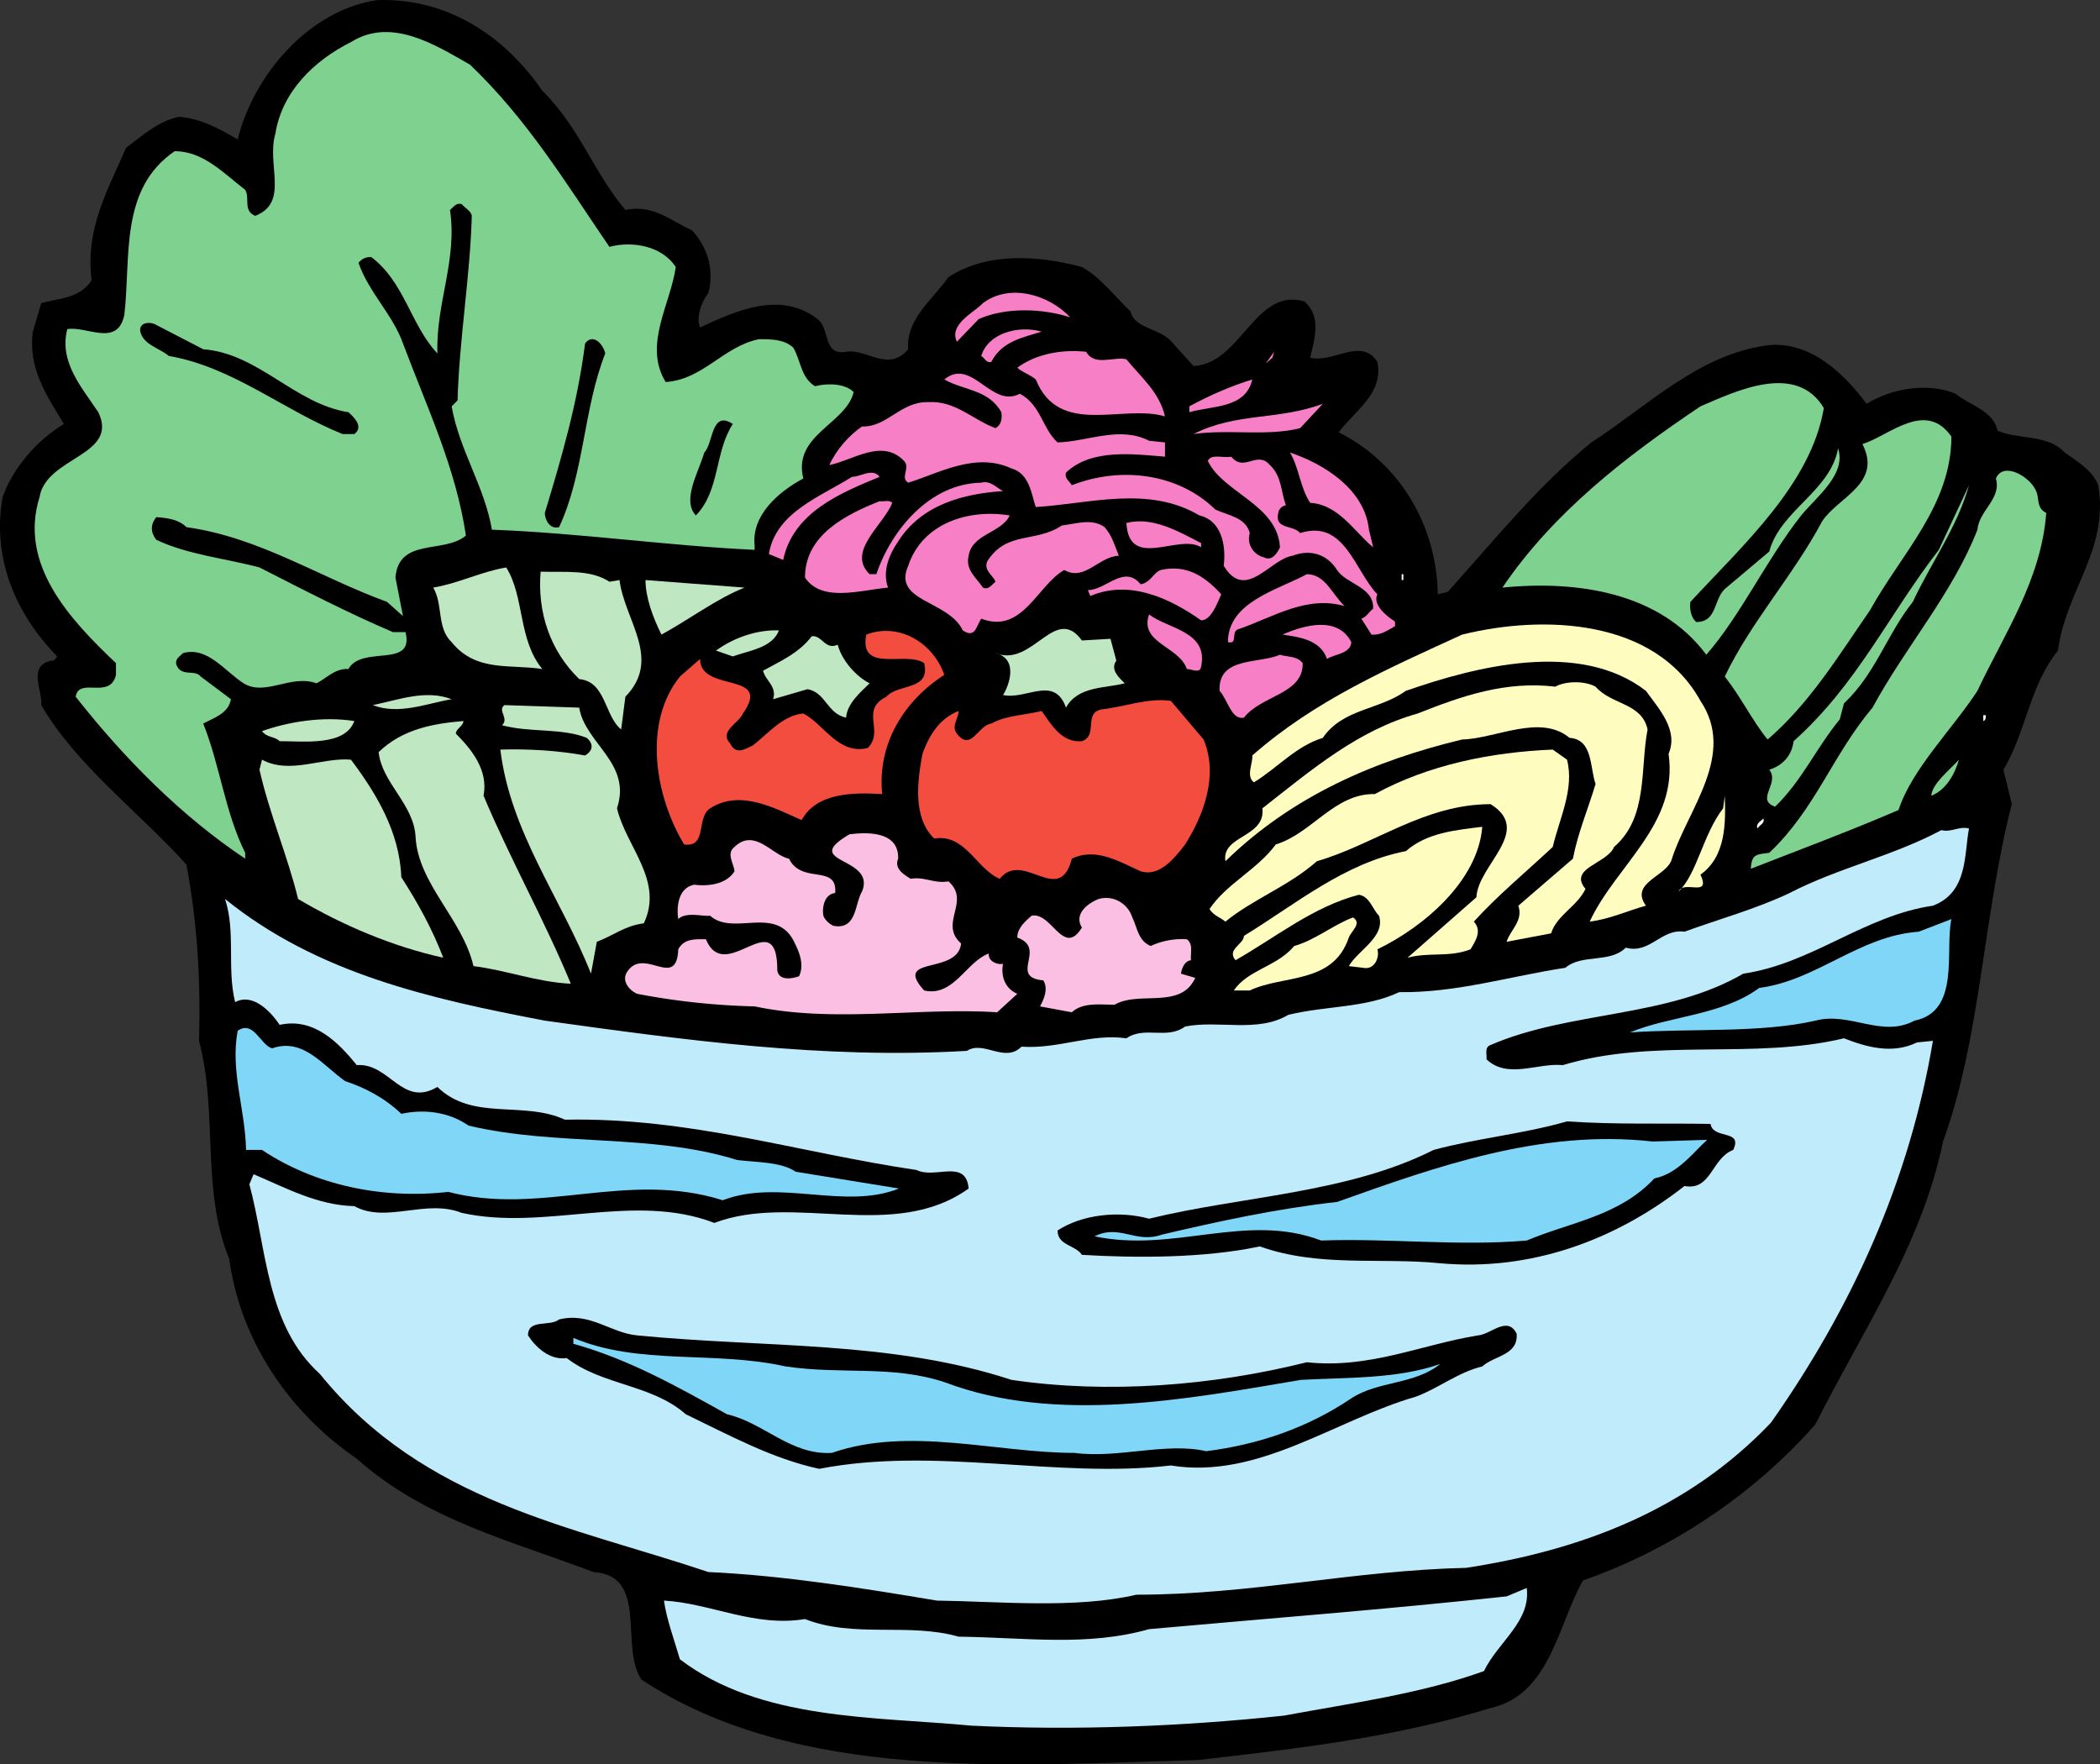
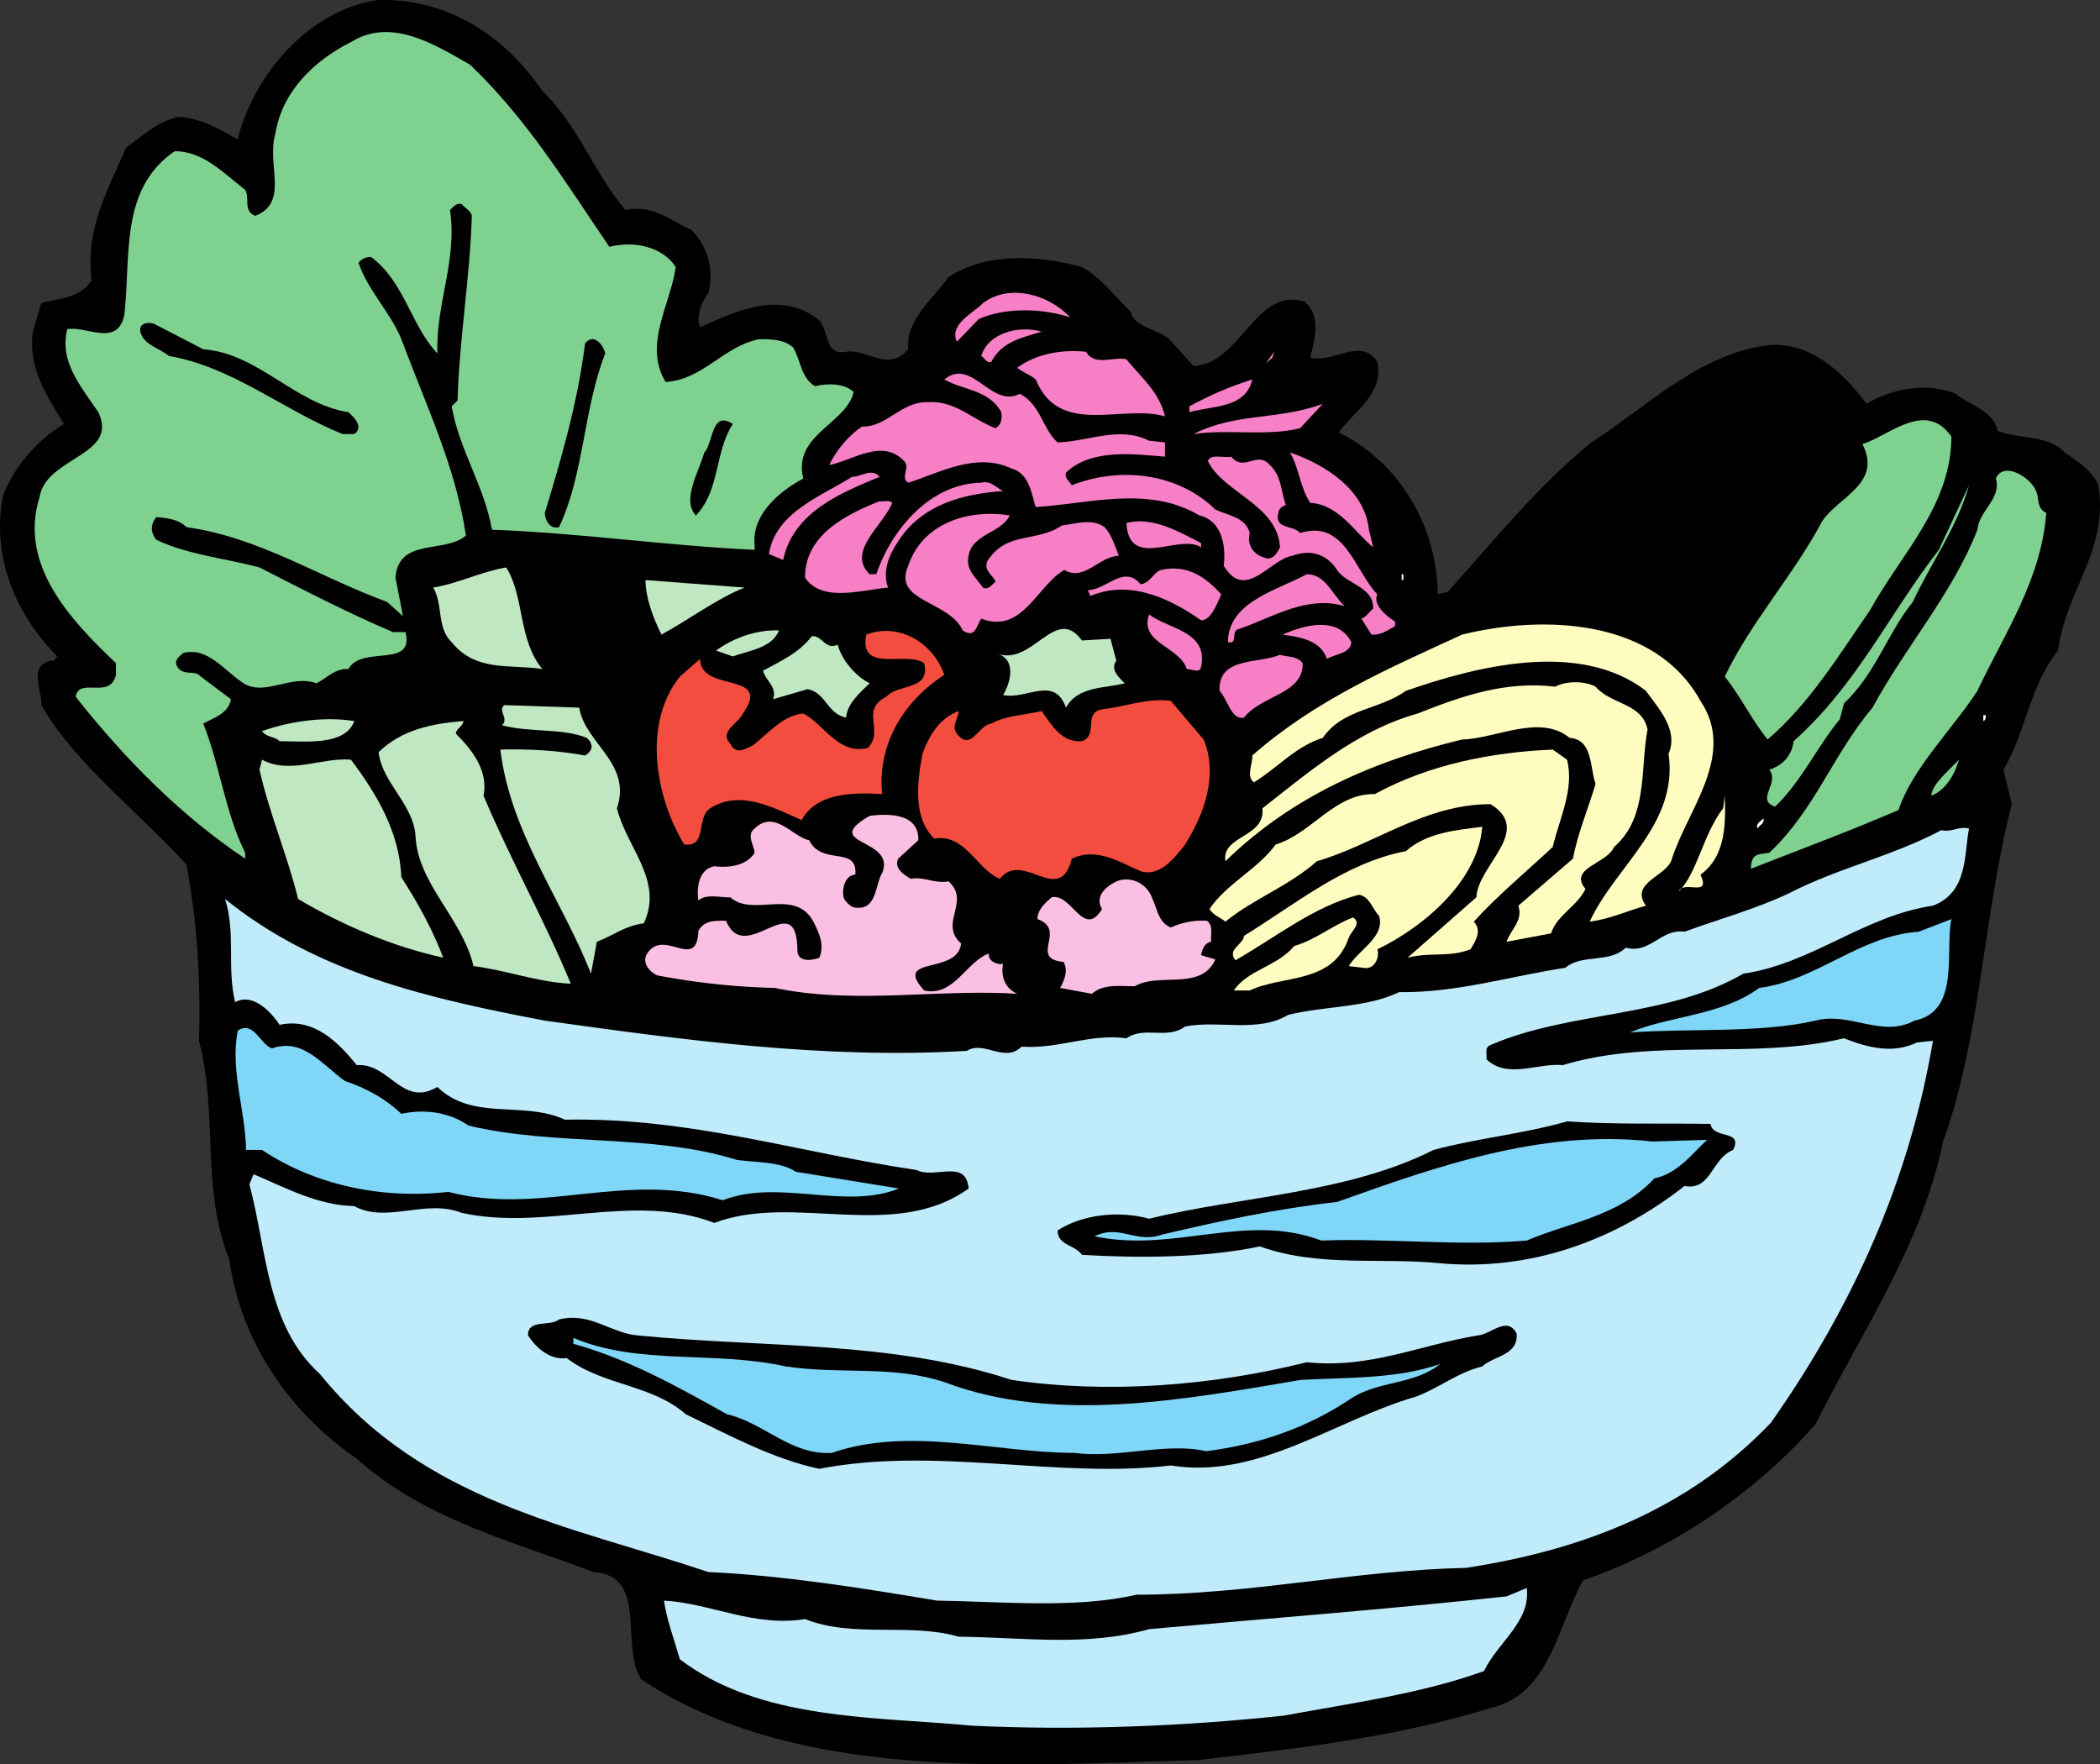
<svg xmlns="http://www.w3.org/2000/svg" width="224.433" height="188.565">
  <rect width="100%" height="100%" fill="#333333" stroke="none" />
  <path d="M57.957 9.7c3.945 3.86 5.469 8.704 8.88 12.739 2.96-.63 4.843 1.164 7.085 2.152 1.703 1.793 2.422 4.215 1.793 6.727-.805.988-1.344 2.691-.895 3.675 3.856-1.793 8.61-3.945 12.555-.894 1.344.984.54 3.945 3.05 3.496 2.243-.36 4.485 2.242 6.638-.27-.27-3.226 2.691-5.378 4.304-7.71 4.125-2.692 9.598-2.332 14.262-1.079 1.973 1.079 3.5 3.141 5.203 4.754.36 1.703 2.781 1.793 4.125 2.961l2.602 2.871c5.113-.27 6.547-8.433 11.84-6.91 1.882 1.617 1.078 4.04.628 6.012 2.422.629 5.47-2.242 7.176.45.715 3.405-2.511 5.288-4.129 7.53 6.637 3.32 10.496 10.137 10.586 17.313l1.074-.27c4.844-5.382 9.688-11.39 15.34-15.964 6.098-3.946 11.57-9.508 19.012-10.403 4.488-.36 7.984 3.047 10.406 6.278 2.602-1.618 6.457-2.333 9.508-1.079 1.524 1.258 4.035 1.793 4.484 3.95 2.243.984 5.383.359 7.176 2.332 1.254.894 2.961 1.882 3.586 3.496 1.168 6.906-3.496 11.3-4.304 17.672-3.047 3.765-3.407 8.699-5.829 12.734l.895 3.68c-3.047 11.746-3.316 25.023-7.352 36.054-2.246 11.032-8.703 20.36-13.636 30.227-6.817 7.715-15.606 13.453-24.844 16.684-2.692 4.753-3.5 12.199-9.867 13.632-10.223 3.14-20.36 4.305-31.301 5.563-19.645.535-42.785 2.422-59.469-8.613-2.332-3.586.809-11.122-5.113-11.48-8.7-3.317-17.938-5.56-25.293-12.11-7.441-5.11-12.465-12.825-13.633-21.344-3.047-7.535-1.164-15.43-3.226-23.32.18-6.551-.18-12.559-1.348-18.836-5.113-5.653-11.75-10.586-15.516-17.043.18-1.438-1.523-4.215 1.074-4.754.36.09.45-.27.63-.45C1.628 65.58-.884 59.573.284 53.116c1.074-3.051 3.586-6.012 6.547-7.805-1.793-2.961-3.855-5.918-3.32-9.867l.898-3.047c1.883-.54 4.035-.45 5.383-2.422-.719-5.563 1.793-9.777 3.676-14.176 1.793-1.344 3.496-2.867 5.652-3.316 2.332.18 4.305 1.258 6.278 2.422C27.102 7.997 33.024 1.09 40.285.013c7.356-.27 13.547 3.68 17.672 9.687" />
  <path fill="#7fd190" d="M50.242 6.92c6.188 5.921 10.227 12.648 14.89 19.464 2.333-.629 5.56-.18 7.087 2.152-.54 3.946-3.5 8.344-1.078 12.29 4.035-.27 6.101-3.766 9.957-4.575 1.344 0 2.691 0 3.676.895.808 1.347.808 3.23 2.332 4.129 1.437-.36 3.23-.27 4.128.625-.808 3.41-6.546 4.574-5.382 9.238-2.692 1.437-5.563 3.95-5.203 7.176v.449c-9.508-.45-18.567-1.793-28.075-2.152-.804-4.664-3.496-8.52-4.304-13.184l.629-.629c.18-6.457 1.343-13.273 1.523-19.73-.09-.54-.719-.809-1.078-1.258-.625-.18-.895.36-1.254.629.809 5.383-1.523 9.957-1.344 15.336-2.87-3.047-3.5-7.625-7.086-10.313-.539 0-.988.18-1.347.625 1.078 3.14 3.68 5.563 4.754 8.613 2.511 6.727 5.652 13.274 6.726 20.54-2.332 1.972-7.176.18-7.531 4.484l.805 4.125-1.704-1.524c-7.175-2.601-13.632-6.906-21.437-7.984-.805-.808-1.973-.984-3.227-1.074-.629.805-.629 1.613 0 2.422 3.407 1.613 7.352 1.972 11.032 2.957 4.753 2.422 9.418 4.844 14.261 6.91h1.344c.988 3.945-4.664 1.344-6.098 3.945-1.437-.09-2.332.985-3.41 1.524-2.781-.989-5.469 1.433-7.8 0-2.067-1.344-3.86-3.946-6.461-3.23-.36.359-.895.628-.715 1.257.535 1.344 1.972.45 2.601 1.254l3.227 2.422c-.27 1.527-1.793 1.972-2.961 2.601 1.797 4.485 2.332 9.508 4.484 13.813v.629C19.481 87.286 13.38 81.189 8.086 74.458c.36-2.152 3.68.36 4.309-2.332v-1.254C7.37 66.118 1.988 60.286 4.23 53.115c.718-4.31 8.52-4.395 6.277-9.06-1.793-2.69-4.215-5.382-3.316-8.882 2.062-.36 5.378 1.973 6.097-1.523.719-6.188-.539-13.453 5.383-17.492 3.047 0 5.2 2.332 7.531 4.128.54.895-.265 2.243 1.078 2.782 3.676-1.438 1.168-5.473 2.153-8.793.718-4.485 4.125-7.801 8.074-9.778 4.305-2.687 8.969.27 12.734 2.422" />
  <path fill="#f67fc6" d="M114.375 33.92c-2.691-.9-6.726-1.169-9.777.179l-2.332 2.422c-.899-1.883 1.883-3.14 2.781-4.125 2.867-2.156 7.082-.899 9.328 1.523" />
  <path d="M21.719 37.325c5.922.45 9.777 5.833 15.52 6.73.714.626 1.613 1.614.628 2.333H36.61c-6.277-2.516-11.75-7.18-18.566-8.344-1.078-.898-2.691-1.164-3.05-2.601-.18-1.075 1.167-1.075 1.706-.715l5.02 2.597" />
  <path fill="#f67fc6" d="M111.324 35.443c-1.972.629-4.215.988-5.382 3.23-.536.18-.715-.45-1.075-.629.715-2.422 3.946-3.316 6.457-2.601" />
  <path d="M64.684 37.775c-2.332 5.922-2.242 12.828-4.934 18.566-.988.27-1.523-.808-1.523-1.523 1.793-5.922 3.496-11.75 4.304-18.118.895-1.167 1.973.18 2.153 1.075" />
  <path fill="#f67fc6" d="M120.383 38.404c1.703 2.062 3.496 3.496 4.125 6.097-4.574-1.343-11.3 2.242-13.813-3.945-.628-.54-1.523-.809-1.972-1.258 2.062-1.523 4.844-1.973 7.355-1.703.899 1.613 3.051.45 4.305.809m14.891.449.894-1.258-.18.629zm0 0" />
  <path fill="#f67fc6" d="M108.992 42.08c2.242 1.167 2.422 3.769 4.035 5.203 3.23-.09 6.637-1.793 9.778-.18l1.703.18v1.523c-3.316-.27-7.89-.895-10.582 1.707-.18.625.36.895.625 1.344 5.293-2.063 11.394-1.254 15.34 2.601 1.343.63 3.23.809 3.676 2.512-.36 1.254.449 2.332 1.527 2.602.894.449 1.433-.54 1.703-1.079-.27-4.574-6.098-5.828-7.715-9.238.36-.805 1.703-.27 2.512-.45 1.348 1.708 2.781-.714 4.125.9 1.258 1.163 1.168 2.78 1.707 4.304-.36 0-.809.45-.809.809-.449 1.793 1.614 1.254 2.332 2.152 4.754-1.523 5.832 4.035 8.254 6.547-.539 1.078.985 2.332 1.703 2.781.27.09.18.45.18.625-.809.45-1.527.988-2.512.899l-1.078-1.704c.54-.18.809-.718 1.258-1.078.09-2.332-2.871-2.597-3.86-4.125-1.074-1.703-2.867-2.242-4.75-1.523-2.425.36-5.023 4.933-7.359 1.078.27-2.246-.265-4.848-2.597-5.383-5.473-3.23-11.66-1.258-17.493-.898-.449-1.254-.628-3.586-2.601-4.125-3.856-1.793-7.8.539-11.031 1.523-.899-.539.27-1.613-.45-2.332-2.332-2.422-5.379-.09-7.98.45.719-1.614 2.152-3.231 3.496-4.126 2.691.09 4.125-2.691 7.086-2.601 2.871-.18 4.754 1.883 7.176 2.781.629-.36.718-.988.629-1.703-1.348-2.426-4.036-2.332-6.102-3.5 2.961-2.422 5.024 3.14 8.074 1.523m24.844-1.523c-.715 3.14-4.305 2.781-6.727 3.5v-.629c2.153-1.168 4.395-2.152 6.727-2.871" />
-   <path fill="#7fd190" d="M194.918 43.607c-1.344 8.07-8.61 14.617-14.262 20.718-.09.625 0 1.614.63 2.153 2.331 0 1.792-2.602 3.226-3.68l4.574-3.855c1.168-4.395 6.55-6.457 7.356-11.032.898 2.782-2.243 5.114-3.946 7.176-3.676 4.664-6.457 10.672-10.137 14.887-4.933-6.637-13.722-7.98-21.792-7.176 5.468-8.07 13.273-14.078 21.167-19.371 3.766-1.617 10.223-4.754 13.184.18" />
  <path fill="#f67fc6" d="M138.95 45.76c-3.497.894-7.716.089-11.391.628 4.574-2.332 8.968-1.438 13.812-3.23l-2.422 2.601" />
  <path d="M78.317 45.31c-1.973 3.05-1.344 7.086-3.946 9.777-1.527-1.617.27-4.574.899-6.726.984-.989.714-4.575 3.047-3.051" />
  <path fill="#7fd190" d="M208.55 46.654c0 7.355-5.382 12.558-8.698 18.566-3.41 4.934-6.457 9.957-10.942 13.813-1.617-1.973-2.87-4.575-4.578-6.727 2.781-5.828 7.356-10.852 10.406-16.594 1.704-2.597 6.457-4.035 4.305-8.25 2.871-.898 6.727-4.754 9.508-.808" />
  <path fill="#f67fc6" d="m146.305 56.61.449 1.883c-1.973-1.613-3.68-4.574-6.727-4.753-1.078-1.614-1.168-3.676-2.156-5.38 3.68 1.255 7.985 3.946 8.434 8.25" />
  <path fill="#7fd190" d="M217.61 52.486c.359.804 0 1.793 1.078 2.332-.54 7.175-4.485 12.914-7.356 19.015-2.691 4.125-6.996 8.34-8.43 12.735-5.203 2.242-10.496 4.215-15.789 6.28.09-1.616.63-1.526 1.973-1.706 4.934-4.664 6.73-10.402 11.035-15.516 3.496-6.457 8.61-12.289 11.211-19.015.18-2.063 2.602-3.32 1.973-5.473.808-1.883 3.68-.18 4.304 1.348" />
  <path fill="#f67fc6" d="M94.012 50.958c-4.125 1.707-9.238 3.77-10.313 8.883l-1.527-.629c.719-4.484 5.652-6.187 8.883-8.254.984 0 2.152-.984 2.957 0m13.188 1.528c-4.216.27-8.704 1.433-11.212 5.379-.988 1.437-1.707 3.23-1.078 4.933-2.96.27-7.086 1.617-8.879-1.074 0-4.574 4.395-6.727 7.98-8.164.45.09.99-.18 1.348.18-.898 2.332-4.933 5.203-2.421 7.625h.718c1.614-4.754 5.739-9.688 11.211-9.778.985-.27 1.614.54 2.332.899" />
  <path fill="#7fd190" d="M204.426 64.325c-2.781 3.497-3.945 7.622-7.356 10.852l-.449 1.703c-2.512 3.051-4.035 6.551-6.906 9.328-2.152-.715.539-2.511-.629-3.945 1.438-.45 2.422-1.523 2.602-3.05 6.816-6.098 10.046-13.364 15.52-20.45l3.226-6.906c-1.254 4.484-4.035 8.254-6.008 12.468" />
  <path fill="#f67fc6" d="M107.914 55.087c-.894 1.883-4.035 1.973-4.394 4.305-.36 1.523.808 2.332 1.527 3.406.625.27.895-.27 1.344-.625-.27-.719-1.254-1.168-.899-2.152 2.063-3.32 5.203-1.977 7.985-3.86 1.523-.18 3.23-.804 4.574.18.808.899 1.078 1.973 1.523 3.05-2.152.09-3.675 2.782-5.828 1.524-2.87 1.614-4.484 6.907-8.879 5.203-.539.805-.629 2.153-1.972 1.254-1.528-3.226-7.536-3.047-5.832-6.902 1.523-4.578 6.457-6.102 10.851-5.383m20.453 3.406c-2.332-1.523-7.715 2.512-7.984-2.601 2.781-.715 5.562.898 7.984 2.152v.45" />
  <path fill="#bfe8c2" d="M57.957 71.501c-3.41-.539-7.086.36-9.687-2.87-1.614-1.524-.899-4.036-1.973-5.833 2.691-.445 5.113-1.703 7.805-2.152 1.972 3.14 1.254 7.715 3.855 10.855" />
  <path fill="#f67fc6" d="M130.52 63.517c-.45.988-1.078 2.781-2.153 2.781-3.32-2.332-7.625-4.394-11.84-2.601l-.27-.63c1.974 0 3.856-2.78 5.65-.624 1.077-.18 1.347-1.258 2.156-1.528 2.777-.629 4.75.72 6.457 2.602" />
-   <path fill="#bfe8c2" d="m65.133 62.173 1.074-.18c.54 4.305 4.574 8.43.63 12.465l-.45 3.5c-1.793-1.433-1.613-5.113-4.485-5.383-3.14-3.046-4.484-7.175-4.125-11.48 2.602.09 5.293-.27 7.356 1.078" />
  <path fill="#f67fc6" d="M143.703 64.775c-4.035-1.168-7.625 1.164-11.21 2.422-1.079.175-.09 1.703-1.259 1.433 0-4.305 5.293-5.562 8.434-7.265 1.973 0 2.691 2.152 4.035 3.41" />
  <path fill="#fff" d="M149.8 61.365h.18v.628h-.18v-.628" />
  <path fill="#bfe8c2" d="M79.574 62.798c-2.96 1.168-5.922 3.41-8.882 5.024-.895-1.793-1.704-3.946-1.704-5.829l10.586.805" />
  <path fill="#f67fc6" d="M128.367 71.232c-.09.804-.988.27-1.527.27-.805-2.423-5.11-2.782-4.035-5.833 1.972 1.528 6.367 1.793 5.562 5.563m16.055-2.602c-.09 1.258-1.797 1.258-2.602 1.793-.718-2.062-2.96-2.332-4.753-2.601 2.421-1.075 5.917-1.973 7.355.808" />
  <path fill="#fffcbf" d="M181.734 74.908c3.856 5.742-1.347 11.57-3.05 16.863-.45 1.883-4.575 2.512-2.782 5.023-1.972.54-3.855 1.434-6.007 1.703 2.777-6.007 9.507-10.402 8.43-17.937 1.077-2.512-.989-4.754-2.423-6.727-7.085-5.472-18.207-2.601-25.652 0-2.871 2.063-6.726 1.883-8.879 5.024-2.87.894-4.754 3.136-7.355 4.754-.895-.63-.09-2.067-.18-2.871 6.727-5.922 14.621-9.329 22.426-12.918 8.699-2.153 20.629-1.704 25.472 7.086" />
  <path fill="#bfe8c2" d="M119.305 70.603c-.715.984.36 1.883.898 2.422-1.972.539-5.023.27-6.277 2.601-1.258-3.5-4.215-.808-6.727-1.347.625-.985 1.703-3.856-.808-4.485 3.945 1.617 6.367-5.289 9.238-1.344l3.05-.18.626 2.333M83.25 67.372c-.719 1.883-3.23 2.157-4.933 2.782l-1.793-.625c1.972-1.438 4.484-2.246 6.726-2.157" />
  <path fill="#f24d3e" d="M100.918 72.126c-4.305 2.782-7.172 7.356-6.637 12.739-3.047-.18-6.996-.18-8.609 2.78-2.871-1.257-6.547-3.32-9.777-1.257-1.524.988-.27 4.215-2.782 3.86-3.046-5.024-4.484-12.919-.449-17.942l2.156-1.883c0 3.68 7.801 1.258 4.575 5.832-.45 1.074-2.602 1.883-1.348 3.227.629 1.258 1.613.539 2.422.18 1.703-1.344 3.23-3.227 5.383-3.407 2.152 1.074 3.765 4.485 6.906 3.676 1.793-1.883-.899-4.035 1.973-5.473 1.257-1.433 4.753-.625 4.035-3.586-1.883-1.343-6.996 1.164-6.188-3.05 3.5-1.344 7.176.898 8.34 4.304" />
  <path fill="#bfe8c2" d="M89.527 68.9c.45 1.703 1.973 3.406 3.41 4.125-.898.894-2.421 2.152-2.511 3.675-2.063-.445-2.152-2.687-4.125-3.046l-3.68 1.074c.45-1.344-.804-1.973-1.074-3.047 1.793-.988 3.855-1.887 5.2-3.68 1.077-.18 1.437 1.528 2.78.899" />
  <path fill="#f67fc6" d="M139.219 70.872c.09 3.32-4.395 3.407-6.277 5.828-1.348.27-1.708-1.882-2.602-2.867-.18-3.68 4.215-2.87 6.457-3.86.809.27 1.793.09 2.422.9" />
  <path fill="#fffcbf" d="M170.524 73.384c1.703 1.973 4.93 1.703 5.558 4.574-.808 4.125.09 9.418-3.586 12.559-.719 1.793-4.933 2.238-3.05 4.484-.899 1.883-3.051 2.778-3.676 4.75l-4.758.899c.45-1.344 1.797-2.242 1.258-3.856l5.832-5.023c.535-2.781 1.613-5.293 2.422-7.985-.63-1.793-.27-4.753-2.782-4.93-3.14-2.6-7.894.09-11.48.177-9.332 2.246-18.117 6.011-25.297 13.007-.445-2.78 4.309-2.511 3.95-5.652 5.378-4.215 10.222-8.34 16.593-10.133 4.754-1.887 9.418-3.5 14.707-2.87 1.168-.63 3.14-.63 4.309 0" />
-   <path fill="#bfe8c2" d="M48.27 74.728c-2.692.45-5.653 1.707-8.43.629 2.691-.54 5.648-1.703 8.43-.63" />
  <path fill="#f24d3e" d="M128.633 79.033c1.617 3.859 0 8.074-1.973 11.214-1.164 1.524-2.781 3.496-4.754 2.868-2.242-.985-4.754-2.598-7.355-1.344-1.344 5.203-5.2-.988-7.711 2.152-2.512-1.074-3.68-4.844-6.996-4.305-2.332-2.242-1.793-6.187-1.258-9.058.719-1.973 1.797-3.77 3.86-4.574 0 .804-.81 1.613-.18 2.422 1.523 1.972 2.242-.899 3.676-1.079 1.613-.894 3.59-.894 5.382-1.343 1.075 1.523 2.153 3.406 4.305 3.226 1.793-.625.09-3.047 2.152-3.406 2.422-.27 4.934-1.258 7.356-.898l3.496 4.125" />
  <path fill="#bfe8c2" d="M61.902 75.626c.63 3.856 5.653 5.918 4.036 10.762.988 4.129 5.023 7.715 2.87 12.289-2.062.27-3.14 1.254-5.023 1.973l-.625 3.41c-3.14-7.985-8.613-15.07-9.687-23.95 2.87-.09 6.097.09 9.058.63.895-.54.895-1.258.18-1.883-2.691-1.078-6.102-.54-9.059-1.348.805-.719-.539-1.613.27-2.152l7.98.27" />
  <path fill="#fff" d="M212.23 76.435c0 .265 0 .535-.269.625v-.625h.27" />
  <path fill="#bfe8c2" d="M37.867 77.06c-.988 2.691-5.293 2.152-7.984 2.152-.54-.539-1.348-.355-1.883-1.074 2.781-.988 6.457-1.613 9.867-1.078m11.66 0c0 .539-.808.808-.808 1.348 1.613 1.613 3.496 3.855 2.96 6.636 2.868 6.817 6.548 13.364 9.325 20.09-3.676-.18-6.812-1.434-10.402-1.883-1.164-5.023-5.922-8.789-6.188-13.812-.18-3.496-3.59-5.742-3.949-9.059 2.512-2.422 5.742-3.05 9.062-3.32" />
  <path fill="#fffcbf" d="M167.473 81.189c.804 3.136-.809 6.277-1.528 9.328-2.777 2.598-6.007 5.289-8.43 7.98.9.989.18 2.063-.359 2.961-2.332.895-4.394.27-6.726.895l7.355-6.457c.18-3.496 6.098-7.086 1.524-9.953-7.086 0-12.38 4.304-18.567 6.097-3.047 2.692-6.816 4.035-9.777 6.457-.535-.449-1.254-.629-1.703-1.343 1.793-2.692 5.113-4.22 7.086-6.907 3.855-1.168 6.277-5.472 10.582-5.382 5.742-3.141 12.469-4.485 19.015-4.754l1.528 1.078" />
  <path fill="#bfe8c2" d="M37.508 81.189c2.691 3.586 5.2 7.71 5.379 12.554 1.793 2.782 3.32 5.563 4.484 8.61-5.289-1.164-10.672-3.406-15.515-6.278-1.075-4.484-3.051-9.058-4.125-13.812l.27-1.074c2.956 1.613 6.456-.27 9.507 0" />
  <path fill="#7fd190" d="M206.399 85.044c.09-1.258 1.793-2.601 2.96-3.855-.449 1.523-1.347 3.226-2.96 3.855" />
  <path fill="#fffcbf" d="M181.734 93.474c1.165 2.512-1.796.539-2.332 1.797 1.973-1.887 2.598-6.102 4.754-8.883l.176-1.344c.09 2.781.18 6.457-2.598 8.43" />
  <path fill="#fff" d="M188.461 87.466c.18.54-.45.719-.629 1.074-.27-.535.54-.894.63-1.074" />
  <path fill="#fffcbf" d="M158.414 88.36c-.449 5.743-6.191 10.676-11.21 13.098.265.805-.274 2.242-1.528 1.973l-1.524-.18c.985-1.703 3.946-3.14 3.227-5.383-.715-.714-.984-2.062-2.152-2.242-4.844 1.258-8.79 4.485-13.184 6.996-.988-1.164.899-1.703.899-2.601 5.558-3.406 10.761-7.801 17.308-9.059 2.242-1.972 5.293-2.242 8.164-2.601" />
  <path fill="#bfebfb" d="M210.434 88.54c-.535 2.782-.09 6.817-3.856 8.254-7.355 1.074-12.918 6.188-20.27 7.266-8.163 4.754-18.476 3.945-27 7.62-.714.27-.359.99-.445 1.528 2.243 2.153 5.47.36 8.16.625 9.778-2.957 20.36-.535 30.047-2.867 2.512.984 5.204 1.703 7.805.445l1.703-.175c-2.511 14.976-8.61 28.43-17.308 40.808-8.973 9.418-20.364 13.633-32.563 15.516-12.015.27-23.05 2.871-35.246 2.871-6.55 1.523-14.621.719-21.348.629-7.984-1.348-16.504-2.692-24.398-3.05-14.711-4.935-30.406-7.446-41.527-21.169-5.739-5.2-5.653-13.273-7.536-20.27l.45-1.078c3.41 1.438 6.816 3.32 10.765 3.41 3.407 1.883 7.621-.808 11.477.72 8.883 1.972 18.39-2.243 27 1.074 8.52-3.227 19.195 2.062 27.176-3.676-.27-3.23-3.586-.988-5.559-1.977-12.738-1.883-24.219-5.648-37.582-5.379-4.484-2.062-9.867.18-13.633-3.5-3.77 2.243-5.113-2.597-8.613-2.332-1.973-2.422-4.574-5.11-8.25-4.304-1.078-1.614-2.961-3.407-4.754-2.422-.898-3.676.09-7.442-1.078-11.032 9.867 7.985 21.976 10.672 34.176 13.004 14.886 2.067 29.777 4.13 45.113 3.23 1.797-1.163 4.039 1.345 5.832-.448 4.035.27 7.355-1.434 11.21-.895 1.974-1.348 4.306.18 6.278-1.258 3.59-.718 7.715.719 11.035-1.254 4.125-.988 8.25-.718 11.84-2.421 6.098.09 11.836-1.704 17.758-2.602 1.793-1.523 4.754-.45 6.457-2.152 2.602.718 3.77-2.063 6.277-1.704 3.68-1.347 7.625-2.421 11.215-4.128 5.2-2.692 11.032-3.946 16.235-6.727 1.074.27 1.882-.45 2.957-.18" />
-   <path fill="#fbbfe3" d="M95.988 91.77c-.449 1.079.625 1.704 1.344 2.153 1.434-.27 2.512.54 4.035.27 2.422 2.152-1.074 4.484 1.348 6.636-.36 3.41-7.356 1.254-3.95 5.024 3.141.719 4.485-3.051 6.907-3.945-.09.984 1.258 1.253 1.527 1.074-.27 1.433.27 2.691 1.524 3.23l-2.153 1.973c-8.52-.54-17.402 1.164-25.921-.63a75.87 75.87 0 0 1-12.559-1.343c-.805-.36-1.703-1.347-1.074-2.332 1.793-2.781 5.293 1.973 5.472-2.422.625-1.168 1.793-1.078 2.957-1.078 2.063 5.024 7.625-4.035 7.625 3.32.18 1.165 1.618.895 2.332.63.54-1.169.09-2.422-.449-3.5-1.883-4.215-6.547-.72-9.058-2.962-.809.09-2.602-.449-3.407.36-.18-1.164-.09-3.317 1.704-3.676 1.433.18 3.41 0 4.304-1.437-.09-.895-.894-1.883 0-2.598 2.153-2.067 4.035.894 5.832 1.254 1.344 2.781 5.2.539 4.93 3.676-1.164.09-1.434 1.617-1.254 2.421.09.36.629.899 1.074 1.079 2.512.449 2.246-2.332 3.051-3.676 1.527-3.77-6.727-2.961-1.344-6.102 2.063-.27 5.293-.27 5.203 2.602m25.024 6.277c.535 1.078.625 2.512 1.972 3.05a7.995 7.995 0 0 1 3.856-.718c.719.54.36 1.438.45 2.242-.72.09-.99.899-1.079 1.438l1.527.445c-1.527 3.41-6.007 1.348-8.609 2.871-1.617 0-3.41-.27-4.578.809l-3.406-.63c.449-.808.898-1.882.359-2.78-3.77-.36.45-3.407-2.781-4.575 0-.984.808-1.703 1.523-2.332 2.153-.449 3.41 4.485 5.383 1.258-.895-1.437.629-2.601 1.793-3.05 1.617-.45 3.14.539 3.59 1.972" />
+   <path fill="#fbbfe3" d="M95.988 91.77c-.449 1.079.625 1.704 1.344 2.153 1.434-.27 2.512.54 4.035.27 2.422 2.152-1.074 4.484 1.348 6.636-.36 3.41-7.356 1.254-3.95 5.024 3.141.719 4.485-3.051 6.907-3.945-.09.984 1.258 1.253 1.527 1.074-.27 1.433.27 2.691 1.524 3.23c-8.52-.54-17.402 1.164-25.921-.63a75.87 75.87 0 0 1-12.559-1.343c-.805-.36-1.703-1.347-1.074-2.332 1.793-2.781 5.293 1.973 5.472-2.422.625-1.168 1.793-1.078 2.957-1.078 2.063 5.024 7.625-4.035 7.625 3.32.18 1.165 1.618.895 2.332.63.54-1.169.09-2.422-.449-3.5-1.883-4.215-6.547-.72-9.058-2.962-.809.09-2.602-.449-3.407.36-.18-1.164-.09-3.317 1.704-3.676 1.433.18 3.41 0 4.304-1.437-.09-.895-.894-1.883 0-2.598 2.153-2.067 4.035.894 5.832 1.254 1.344 2.781 5.2.539 4.93 3.676-1.164.09-1.434 1.617-1.254 2.421.09.36.629.899 1.074 1.079 2.512.449 2.246-2.332 3.051-3.676 1.527-3.77-6.727-2.961-1.344-6.102 2.063-.27 5.293-.27 5.203 2.602m25.024 6.277c.535 1.078.625 2.512 1.972 3.05a7.995 7.995 0 0 1 3.856-.718c.719.54.36 1.438.45 2.242-.72.09-.99.899-1.079 1.438l1.527.445c-1.527 3.41-6.007 1.348-8.609 2.871-1.617 0-3.41-.27-4.578.809l-3.406-.63c.449-.808.898-1.882.359-2.78-3.77-.36.45-3.407-2.781-4.575 0-.984.808-1.703 1.523-2.332 2.153-.449 3.41 4.485 5.383 1.258-.895-1.437.629-2.601 1.793-3.05 1.617-.45 3.14.539 3.59 1.972" />
  <path fill="#fffcbf" d="M144.152 100.2c-1.703 5.024-6.996 3.95-10.585 5.653h-1.704c1.524-2.242 4.575-2.512 6.457-4.754 2.243-.629 4.13-2.242 6.282-3.05.984.628-.18 1.437-.45 2.151" />
  <path fill="#7fd6f7" d="M204.606 109.08c-3.5 1.886-6.907-.985-10.586 0-5.918 1.347-13.184.808-19.82 1.257 4.304-1.793 9.777-1.793 13.812-4.754 6.187-.808 10.672-5.562 17.043-6.008l3.496-1.347c-.719 3.41.988 9.867-3.945 10.851M29.078 112.04c3.32-1.164 5.383 1.793 7.805 3.5 2.152.715 4.215 1.793 6.008 3.496 2.511-.539 5.113-.18 7.176 1.258 9.417 2.242 19.554.805 28.703 3.676 2.152.27 4.664.18 6.277 1.258l11.031 1.793c-5.828 2.332-12.824-1.078-18.836 1.254-10.222-3.23-19.46 1.707-29.328-.895-7.086.805-14.262-.719-19.914-4.484h-1.703c-.09-4.399-1.703-8.434-.895-12.738 1.704-1.168 2.422 1.523 3.676 1.882" />
  <path d="M182.809 120.115c.27 1.703 3.5.539 2.422 2.78-2.332.895-2.332 4.395-5.204 3.856-7.44 5.828-16.5 9.149-26.187 8.25-6.371-.625-12.918.45-19.195-1.793-5.918 1.254-13.184 1.254-19.016.899-.719-1.078-2.602-.989-2.602-2.602 2.602-1.707 6.547-2.152 9.778-1.258 9.867-2.422 21.168-2.687 30.406-7.351 4.664-1.258 9.598-1.707 14.262-3.051 5.289.36 10.222.18 15.336.27" />
  <path fill="#7fd6f7" d="M182.453 121.818c-1.433 1.254-3.05 3.586-5.648 4.125-3.77 4.039-8.973 4.664-13.637 6.636-7.262.63-14.797-.265-21.973 0-7.984-3.046-15.695 1.348-24.218-.449 2.691-1.344 4.394.809 7.175-.176 6.102-1.437 12.29-2.78 18.747-3.5 10.585-3.765 21.796-7.8 33.726-6.457l5.828-.18" />
  <path d="M68.09 142.716c13.727 1.348 27.18.54 40.004 4.754 10.316 1.523 21.527.629 31.574-1.883 6.727.719 12.2-1.883 18.297-2.87 1.344-.09 3.14-2.153 4.125-.18.18 2.331-2.422 2.331-3.676 3.5-2.601.624-4.664 2.331-7.086 3.226-8.703 2.512-16.863 8.879-26.191 7.355-12.2 1.438-25.113-2.062-37.582.36-5.024-1.078-9.598-3.586-14.262-5.832-3.676-3.227-8.879-3.047-12.734-6.008-1.797.27-3.32-1.164-4.13-2.422 0-1.793 2.333-.898 3.321-1.703 3.32-.809 5.473 1.434 8.34 1.703" />
  <path fill="#7fd6f7" d="M83.969 146.036c6.101.895 11.394-.18 17.043 1.704 11.84 4.484 25.832 1.793 38.031-.27 5.024-.27 10.313-.09 14.887-1.703-2.778 2.242-6.637 1.793-9.508 3.676-4.664 3.14-9.863 4.933-15.516 5.652-4.304-.988-9.418.805-14.082.18-8.34 0-17.668-2.871-25.922 0-4.394.265-7.265-3.23-11.21-4.13-5.29-2.956-10.583-5.917-16.415-7.53v-.63c6.997 2.962 15.07 1.344 22.692 3.051" />
  <path fill="#bfebfb" d="M158.594 178.595c-6.727 2.422-14.082 3.406-21.348 4.754-10.851 1.164-22.426 1.613-33.457 1.074-10.402-.984-22.512-.539-31.125-7.086-.625-2.152-1.433-4.304-1.703-6.277 4.934.27 9.688 2.87 15.07 1.973 5.203 2.062 11.121.359 16.414 1.882 7.176.09 13.723 1.078 20.36-.804 13.008-1.168 24.844-2.067 38.207-3.5l2.156-.899c.445 3.59-3.05 5.742-4.574 8.883" />
</svg>